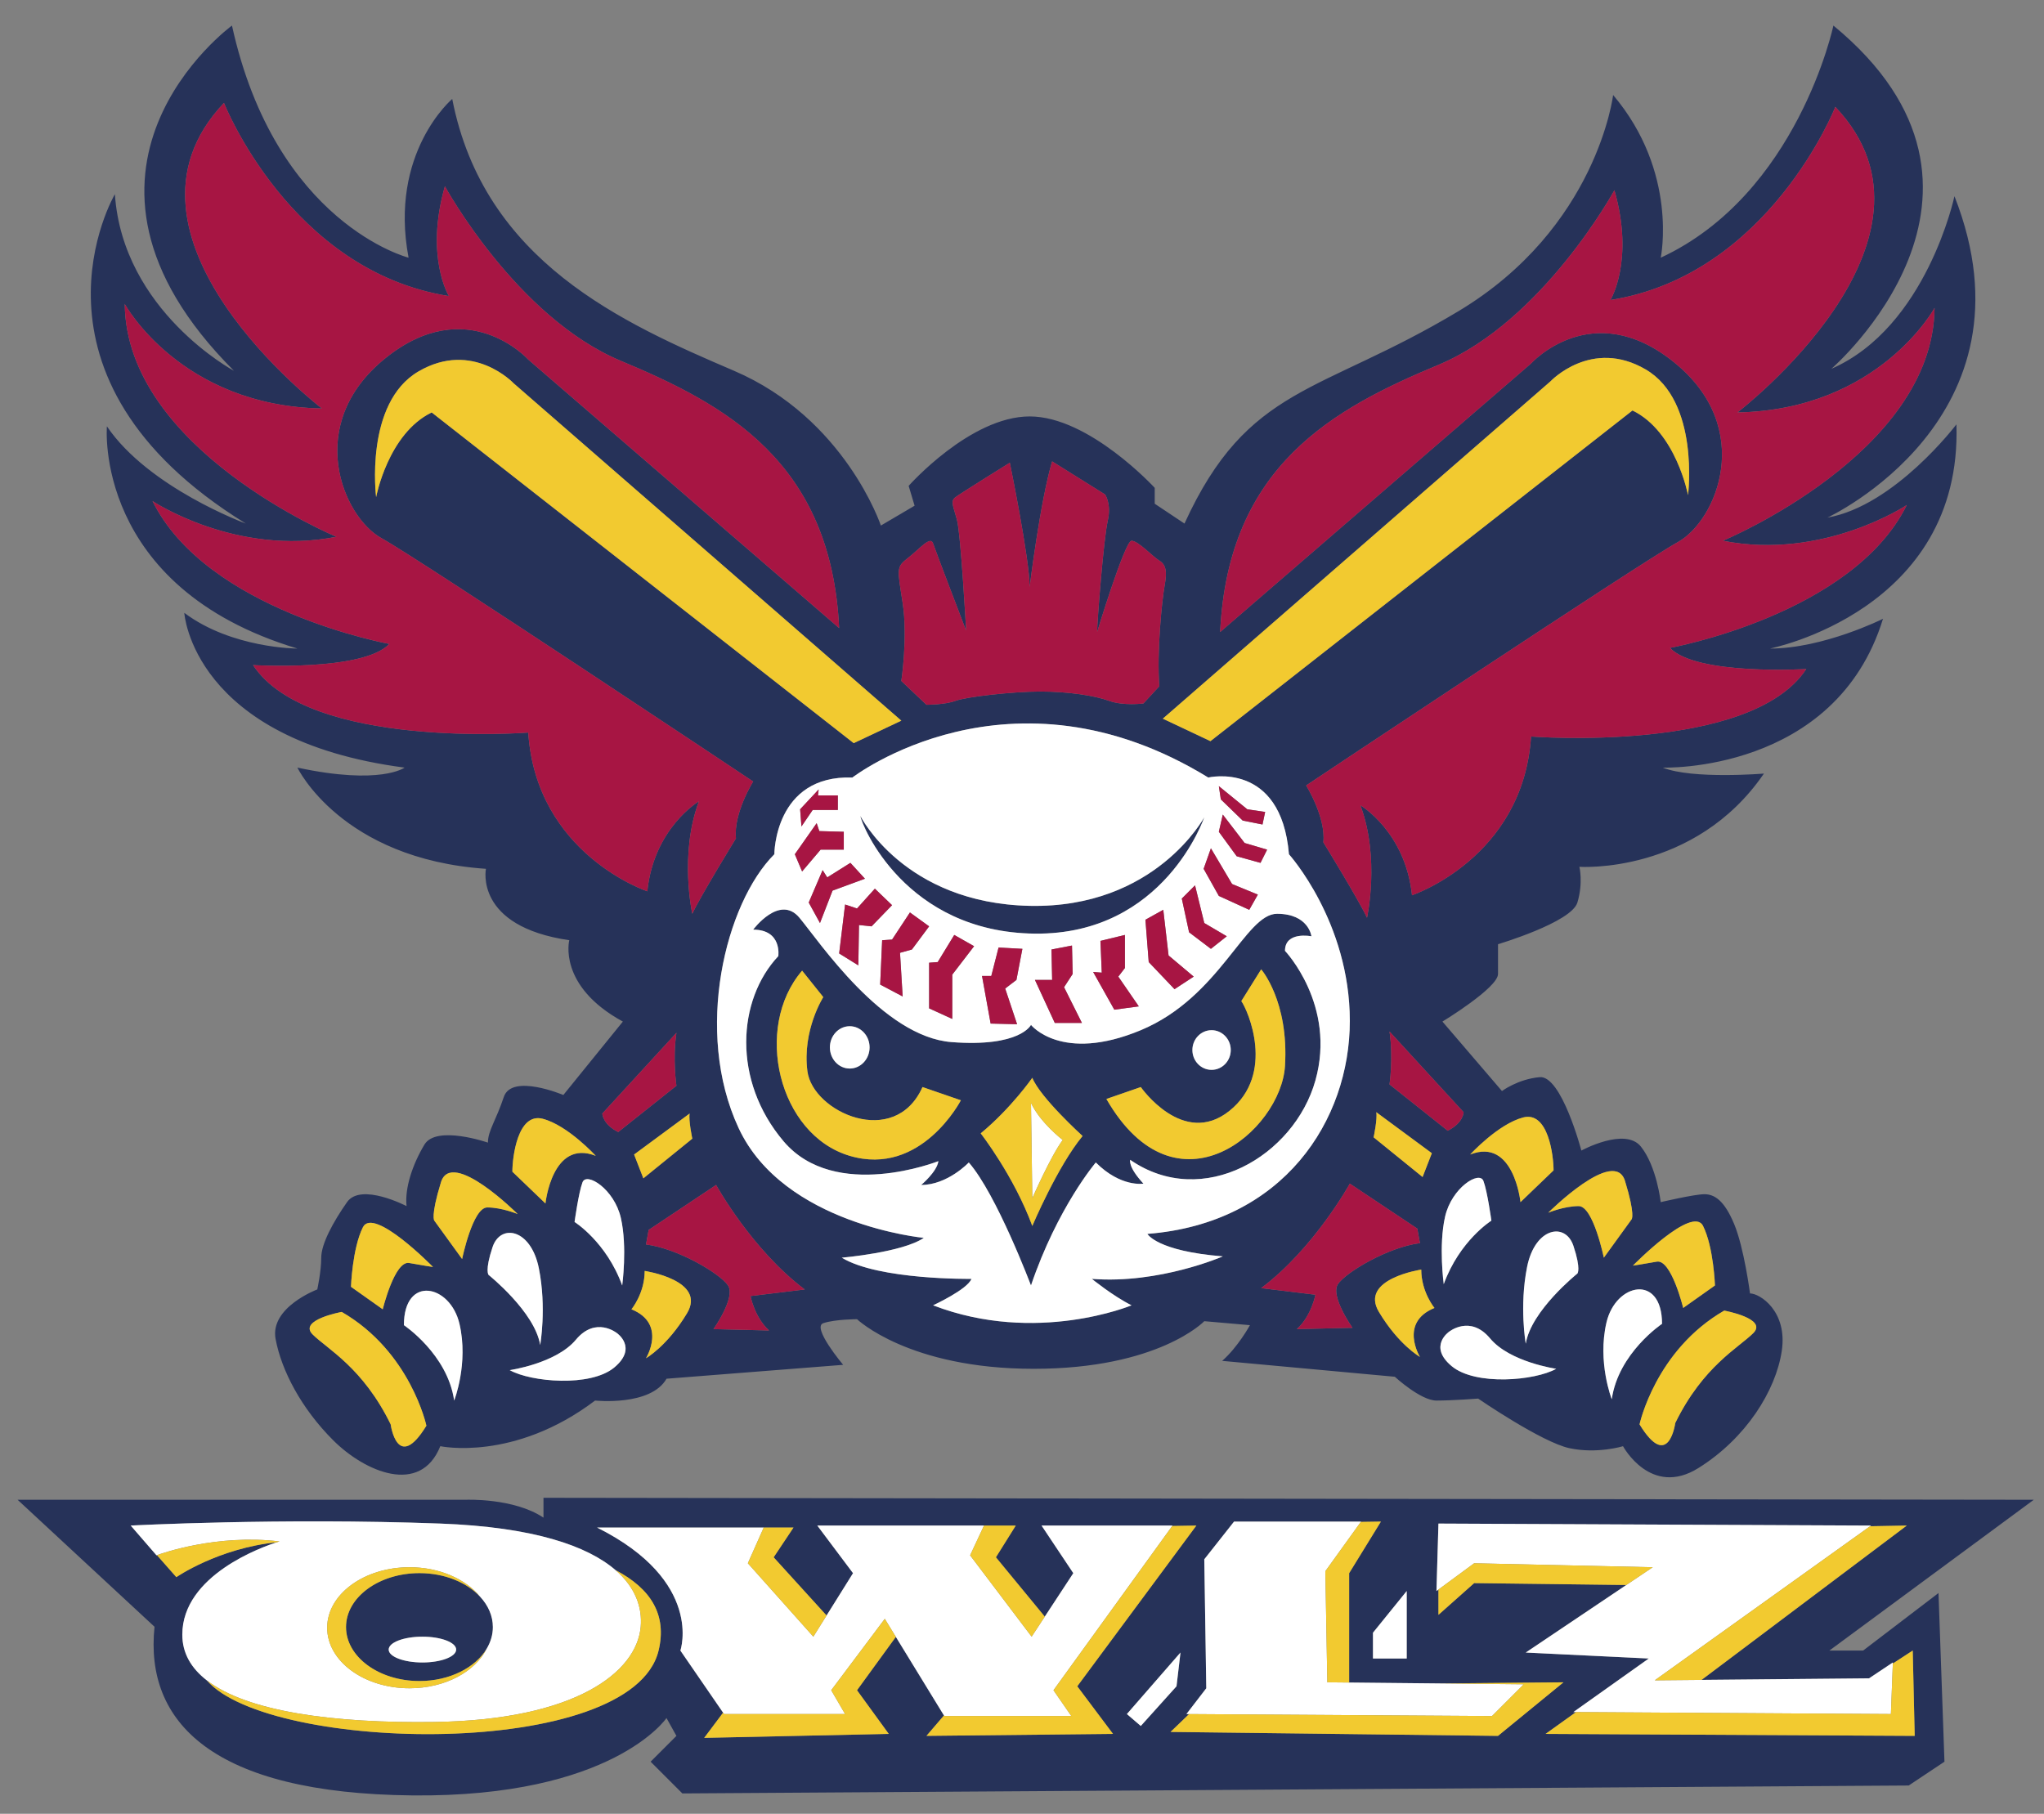
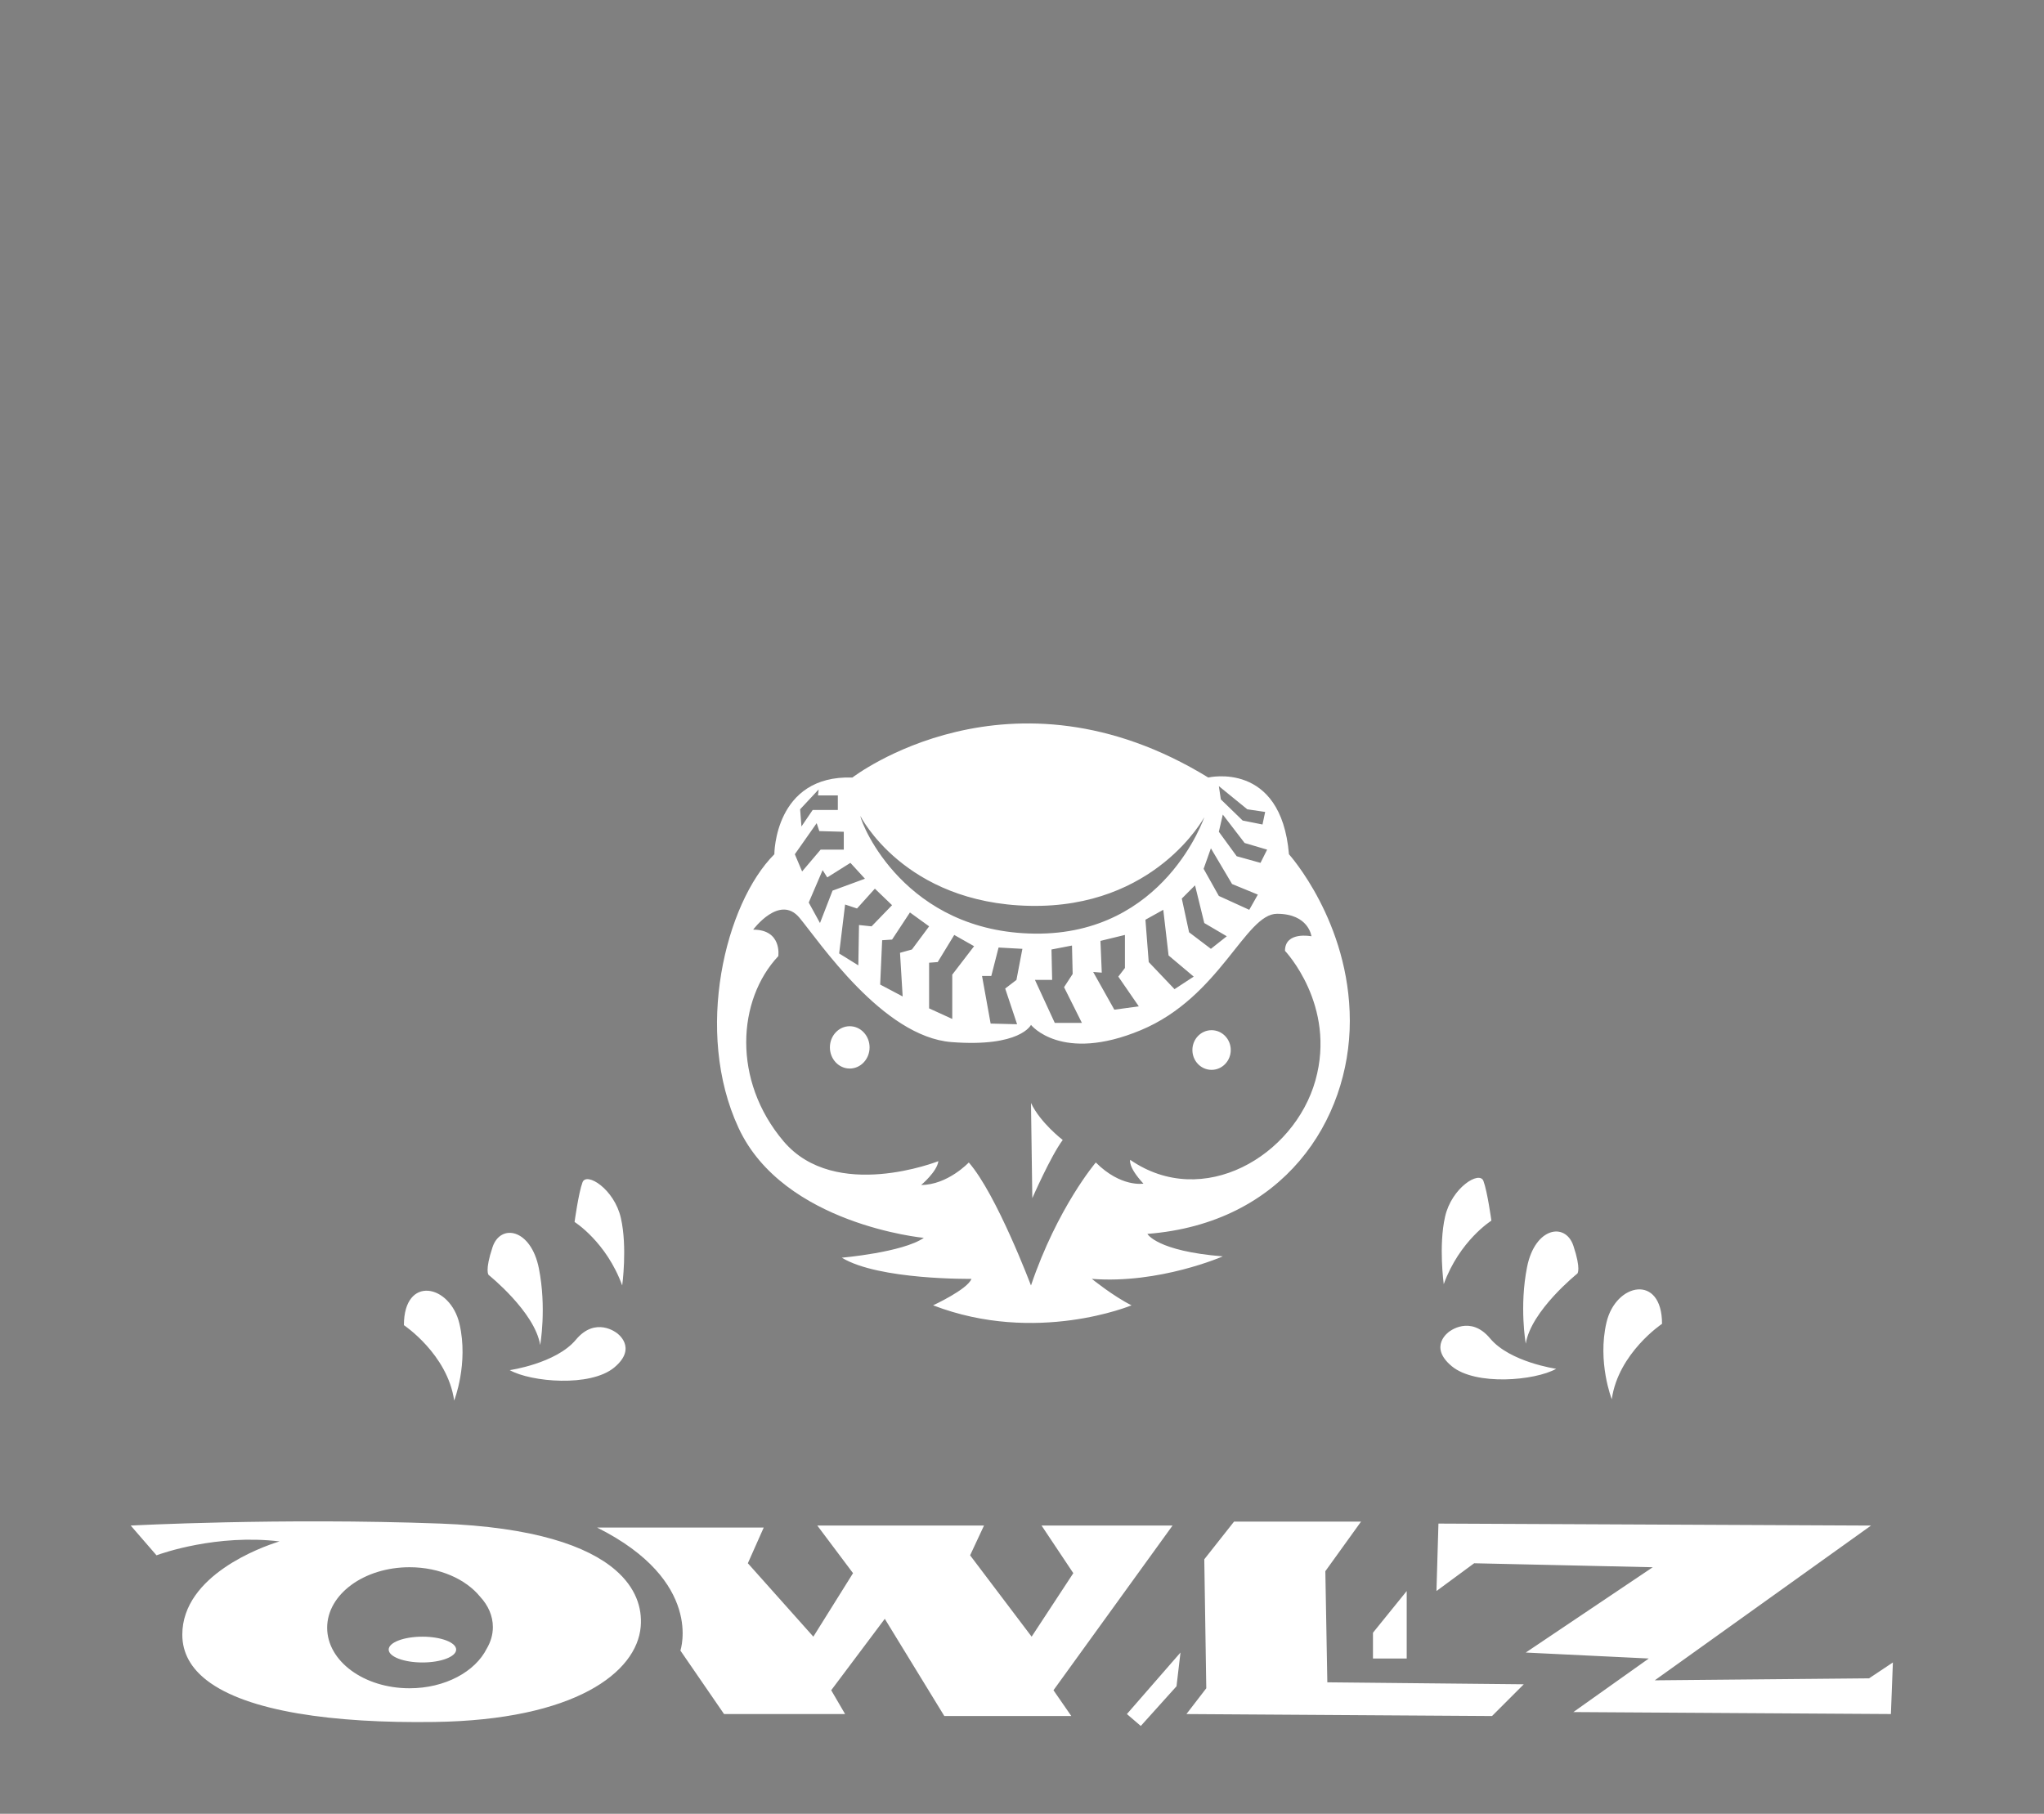
<svg xmlns="http://www.w3.org/2000/svg" version="1.1" id="Layer_2" x="0px" y="0px" width="200px" height="177.5px" viewBox="0 0 200 177.5" style="enable-background:new 0 0 200 177.5;" xml:space="preserve">
  <rect x="0" y="0" width="200" height="177.5" fill="#808080" stroke="none" />
-   <path id="color4" style="fill:#263259;" d="M24.052,51.236c0,0-9.514-3.495-13.592-9.514c0,0-1.359,15.728,18.641,21.747  c0,0-6.407,0-11.068-3.495c0,0,0.777,12.427,21.553,15.145c0,0-2.33,1.748-10.485,0c0,0,4.272,8.932,18.447,9.904  c0,0-1.166,5.63,8.155,6.988c0,0-1.165,4.467,5.243,7.961l-5.825,7.186c0,0-5.048-2.137-5.825,0.194  c-0.776,2.33-1.553,3.301-1.553,4.466c0,0-5.048-1.748-6.213,0.194c-1.165,1.941-1.942,4.271-1.748,6.02c0,0-4.466-2.331-5.825-0.39  c-1.359,1.942-2.524,4.079-2.524,5.438c0,1.358-0.388,3.106-0.388,3.106s-4.66,1.747-4.078,4.854  c0.583,3.107,2.524,6.796,5.631,9.902c3.106,3.107,8.543,5.438,10.485,0.583c0,0,7.184,1.553,15.146-4.466  c0,0,5.437,0.583,6.99-2.136l17.282-1.359c0,0-3.107-3.689-1.942-4.077c1.165-0.389,3.301-0.389,3.301-0.389  s5.049,4.855,17.281,4.855c12.233,0,16.698-4.661,16.698-4.661l4.466,0.39c0,0-1.165,2.136-2.718,3.494l16.893,1.554  c0,0,2.524,2.33,4.077,2.33c1.553,0,4.077-0.193,4.077-0.193s6.214,4.27,8.933,4.854c2.718,0.582,5.242-0.194,5.242-0.194  s2.719,5.049,7.379,2.136c4.659-2.912,7.572-7.572,8.154-11.456c0.583-3.883-2.136-5.631-3.106-5.631c0,0-0.582-4.467-1.554-6.796  c-0.971-2.33-1.941-2.913-2.912-2.913c-0.971,0-4.272,0.776-4.272,0.776s-0.388-3.494-1.94-5.437  c-1.554-1.941-5.825,0.389-5.825,0.389s-1.942-7.378-4.079-7.184c-2.135,0.193-3.689,1.359-3.689,1.359l-5.825-6.798  c0,0,5.438-3.299,5.438-4.659c0-1.359,0-2.912,0-2.912s7.184-2.136,7.767-4.078c0.582-1.941,0.194-3.495,0.194-3.495  s11.262,0.777,18.058-9.126c0,0-6.99,0.582-9.902-0.583c0,0,16.892,0.583,21.552-14.563c0,0-5.824,2.913-11.066,2.913  c0,0,18.834-3.689,18.252-21.941c0,0-6.021,7.961-12.622,9.126c0,0,20.971-9.708,12.428-31.456c0,0-2.719,12.815-12.039,16.893  c0,0,19.999-17.281,0.194-33.591c0,0-3.495,16.504-16.894,22.718c0,0,1.748-8.349-4.66-15.922c0,0-1.553,13.009-15.145,21.164  c-13.593,8.155-20.582,7.185-26.796,20.776l-2.912-1.941v-1.553c0,0-6.408-6.99-12.233-6.99c-5.825,0-11.844,6.795-11.844,6.795  l0.582,1.942l-3.301,1.942c0,0-3.495-10.485-14.368-15.146c-10.874-4.66-24.466-10.679-27.573-26.601c0,0-6.213,5.243-4.271,15.534  c0,0-13.009-3.301-17.281-22.718c0,0-19.418,14.174,0.194,33.786c0,0-10.874-5.825-11.65-17.281  C11.236,19.004,0.751,36.868,24.052,51.236z M66.187,101.074c-0.388,2.588,0,5.178,0,5.178l-5.696,4.53  c-1.553-0.777-1.553-1.813-1.553-1.813L66.187,101.074z M67.741,111.43l-4.79,3.884l-0.906-2.331l5.437-4.013  C67.353,109.618,67.741,111.43,67.741,111.43z M60.88,125.798c-1.554-4.272-4.661-6.214-4.661-6.214s0.389-2.848,0.777-3.883  c0.388-1.036,3.107,0.647,3.754,3.495C61.398,122.043,60.88,125.798,60.88,125.798z M53.113,109.487  c2.459,0.648,5.178,3.625,5.178,3.625c-4.271-1.683-4.919,4.66-4.919,4.66l-3.236-3.107  C50.136,113.241,50.654,108.84,53.113,109.487z M35.508,120.102c1.035-2.07,6.861,3.885,6.861,3.885s-0.906-0.13-2.33-0.389  c-1.424-0.259-2.589,4.531-2.589,4.531l-3.107-2.201C34.343,125.928,34.473,122.174,35.508,120.102z M38.227,139.391  c-2.718-5.566-6.213-7.379-7.638-8.803c-1.423-1.424,2.848-2.201,2.848-2.201c6.731,3.884,8.285,11.133,8.285,11.133  C38.874,144.18,38.227,139.391,38.227,139.391z M44.44,137.061c-0.647-4.531-4.918-7.379-4.918-7.379c0-4.919,4.53-4.014,5.437-0.13  C45.864,133.435,44.44,137.061,44.44,137.061z M45.217,123.209l-2.718-3.754c0,0-0.388-0.389,0.647-3.754  c1.036-3.365,7.508,3.106,7.508,3.106s-1.554-0.646-2.977-0.646C46.252,118.161,45.217,123.209,45.217,123.209z M47.806,124.763  c0,0-0.388-0.389,0.389-2.72c0.776-2.329,3.754-1.812,4.531,2.072c0.776,3.884,0.129,7.508,0.129,7.508  C52.337,128.387,47.806,124.763,47.806,124.763z M60.104,133.824c-2.33,1.941-8.155,1.424-10.227,0.259c0,0,4.531-0.648,6.473-2.977  c1.941-2.33,4.013-0.648,4.013-0.648S62.434,131.882,60.104,133.824z M67.223,128.517c-1.942,3.235-4.013,4.4-4.013,4.4  s2.071-3.365-1.424-4.788c0,0,1.295-1.555,1.295-3.755C63.081,124.374,69.165,125.28,67.223,128.517z M75.248,130.2l-5.437-0.131  c0,0,2.201-3.105,1.424-4.271c-0.777-1.164-4.919-3.624-8.026-4.013l0.259-1.423l6.601-4.401c0,0,3.496,6.342,8.673,10.227  l-5.307,0.646C73.436,126.834,73.825,128.906,75.248,130.2z M119.648,122.95c0,0-6.213,2.719-12.815,2.201  c0,0,2.072,1.683,3.884,2.589c0,0-9.32,3.884-19.417,0c0,0,3.366-1.553,3.754-2.589c0,0-9.061,0.129-12.686-2.071  c0,0,5.955-0.518,8.025-1.941c0,0-13.722-1.295-18.123-10.744c-4.401-9.45-1.294-22.006,3.495-26.796c0,0,0-7.767,7.637-7.508  c0,0,15.404-11.909,34.821,0c0,0,7.12-1.682,7.896,7.508c0,0,5.955,6.602,5.955,16.311s-6.473,19.805-19.807,20.841  C112.27,120.75,113.177,122.433,119.648,122.95z M126.898,130.069c1.424-1.294,1.813-3.365,1.813-3.365l-5.308-0.647  c5.178-3.884,8.674-10.227,8.674-10.227l6.602,4.401l0.259,1.424c-3.107,0.388-7.25,2.849-8.026,4.013  c-0.776,1.165,1.425,4.271,1.425,4.271L126.898,130.069z M134.665,108.839l5.438,4.014l-0.906,2.33l-4.79-3.884  C134.406,111.299,134.795,109.487,134.665,108.839z M138.938,132.787c0,0-2.072-1.164-4.014-4.4  c-1.942-3.237,4.142-4.143,4.142-4.143c0,2.199,1.295,3.754,1.295,3.754C136.865,129.422,138.938,132.787,138.938,132.787z   M142.044,133.693c-2.33-1.942-0.259-3.365-0.259-3.365s2.07-1.684,4.013,0.646c1.941,2.331,6.472,2.978,6.472,2.978  C150.198,135.117,144.373,135.635,142.044,133.693z M141.396,119.065c0.647-2.847,3.366-4.53,3.753-3.495  c0.39,1.036,0.778,3.884,0.778,3.884s-3.107,1.941-4.661,6.213C141.267,125.667,140.749,121.914,141.396,119.065z M154.341,124.632  c0,0-4.53,3.625-5.049,6.86c0,0-0.647-3.624,0.13-7.508c0.776-3.883,3.754-4.401,4.53-2.07  C154.73,124.244,154.341,124.632,154.341,124.632z M157.707,136.93c0,0-1.425-3.624-0.518-7.508c0.905-3.883,5.437-4.79,5.437,0.129  C162.626,129.551,158.354,132.399,157.707,136.93z M168.71,128.257c0,0,4.271,0.776,2.847,2.2c-1.423,1.425-4.918,3.236-7.637,8.803  c0,0-0.646,4.79-3.494,0.13C160.426,139.39,161.979,132.141,168.71,128.257z M166.639,119.973c1.036,2.07,1.165,5.825,1.165,5.825  l-3.107,2.2c0,0-1.164-4.79-2.588-4.531c-1.424,0.259-2.331,0.389-2.331,0.389S165.602,117.9,166.639,119.973z M159.001,115.57  c1.035,3.366,0.647,3.754,0.647,3.754l-2.718,3.755c0,0-1.036-5.049-2.46-5.049s-2.978,0.647-2.978,0.647  S157.966,112.205,159.001,115.57z M149.034,109.357c2.459-0.646,2.978,3.754,2.978,5.178l-3.236,3.107c0,0-0.648-6.344-4.92-4.661  C143.855,112.981,146.574,110.005,149.034,109.357z M143.208,108.839c0,0,0,1.037-1.553,1.813l-5.695-4.531c0,0,0.388-2.589,0-5.178  L143.208,108.839z M140.749,35.703c10.226-4.272,17.217-17.087,17.217-17.087c1.974,6.893-0.39,10.744-0.39,10.744  C173.11,26.9,179.582,10.46,179.582,10.46c12.428,13.075-9.578,29.902-9.578,29.902c13.851-0.259,19.287-10.226,19.287-10.226  c-0.129,14.239-20.711,22.782-20.711,22.782c9.838,1.942,17.993-3.495,17.993-3.495c-5.308,10.744-23.171,13.98-23.171,13.98  c2.589,2.719,13.333,2.071,13.333,2.071c-5.437,8.285-26.926,6.602-26.926,6.602c-0.776,11.909-11.649,15.534-11.649,15.534  c-0.648-6.214-5.049-8.803-5.049-8.803c1.941,5.178,0.648,11.003,0.648,11.003c-0.777-1.683-4.273-7.379-4.273-7.379  c0.259-2.459-1.683-5.565-1.683-5.565s32.621-21.748,36.375-23.819c3.754-2.071,7.638-11.132-0.388-17.604  c-8.026-6.472-13.981,0.129-13.981,0.129l-30.42,26.278C120.166,45.541,130.521,39.975,140.749,35.703z M151.708,37.321  c0,0,4.013-4.271,9.32-1.165c5.308,3.106,4.142,12.297,4.142,12.297s-1.165-6.213-5.436-8.284l-41.295,32.361l-4.66-2.201  L151.708,37.321z M88.84,54.603c1.165-0.906,2.201-2.201,2.459-1.424c0.259,0.777,3.236,8.543,3.236,8.543  s-0.518-9.449-0.906-10.874c-0.388-1.423-0.647-1.812-0.129-2.2c0.518-0.388,5.307-3.366,5.307-3.366s1.941,9.45,1.941,12.168  c0,0,1.036-8.414,2.2-12.298l5.18,3.237c0,0,0.646,0.906,0.259,2.588c-0.39,1.683-1.037,9.838-1.037,10.874  c0,0,2.72-8.932,3.366-8.932c0.648,0,2.071,1.554,2.719,1.942c0.646,0.389,0.777,1.036,0.518,2.46  c-0.259,1.423-0.776,6.472-0.518,9.837l-1.554,1.683c0,0-1.941,0.259-3.366-0.259c-1.424-0.518-4.012-0.907-6.73-0.907  c-2.718,0-7.249,0.518-8.285,0.907c-1.036,0.388-2.848,0.388-2.848,0.388l-2.459-2.33c0,0,0.647-4.272,0.129-7.638  C87.805,55.638,87.676,55.509,88.84,54.603z M88.193,70.525l-4.66,2.2L42.239,40.363c-4.272,2.071-5.437,8.285-5.437,8.285  s-1.165-9.191,4.142-12.297c5.308-3.107,9.321,1.165,9.321,1.165L88.193,70.525z M31.495,39.975c0,0-22.006-16.828-9.58-29.902  c0,0,6.473,16.44,22.006,18.899c0,0-2.362-3.851-0.389-10.744c0,0,6.991,12.815,17.217,17.087  c10.226,4.272,20.582,9.838,21.358,26.148l-30.42-26.278c0,0-5.954-6.602-13.98-0.129c-8.026,6.473-4.142,15.534-0.388,17.605  c3.753,2.071,36.375,23.819,36.375,23.819s-1.941,3.106-1.683,5.565c0,0-3.496,5.696-4.272,7.379c0,0-1.294-5.825,0.647-11.003  c0,0-4.401,2.589-5.048,8.803c0,0-10.874-3.625-11.65-15.534c0,0-21.488,1.683-26.925-6.602c0,0,10.744,0.647,13.333-2.071  c0,0-17.863-3.236-23.171-13.981c0,0,8.155,5.437,17.993,3.495c0,0-20.582-8.543-20.711-22.783  C12.207,29.749,17.644,39.716,31.495,39.975z M84.18,79.844c0,0,4.272,8.545,16.569,8.804c12.298,0.259,17.087-8.674,17.087-8.674  s-3.883,11.521-16.569,11.393C88.581,91.235,84.31,80.751,84.18,79.844z M125.733,93.049c0-1.941,2.588-1.424,2.588-1.424  s-0.259-2.201-3.366-2.201c-3.105,0-5.565,8.154-13.332,11.391c-7.767,3.237-10.744-0.518-10.744-0.518s-1.036,2.201-7.767,1.684  c-6.731-0.519-12.945-9.838-14.887-12.169c-1.942-2.329-4.53,1.165-4.53,1.165c2.848,0,2.459,2.59,2.459,2.59  c-4.013,4.271-4.53,12.168,0.518,18.122c5.048,5.954,15.145,1.941,15.145,1.941c-0.129,1.035-1.683,2.331-1.683,2.331  c2.589,0,4.66-2.201,4.66-2.201c2.718,3.106,6.084,12.038,6.084,12.038c2.59-7.637,6.343-12.038,6.343-12.038  c2.46,2.46,4.66,2.071,4.66,2.071c-1.553-1.683-1.294-2.329-1.294-2.329c7.119,4.918,16.051-0.39,18.122-7.768  C130.781,98.355,125.733,93.049,125.733,93.049z M83.145,100.427c1.073,0,1.942,0.928,1.942,2.07c0,1.145-0.869,2.072-1.942,2.072  c-1.072,0-1.941-0.928-1.941-2.072C81.203,101.354,82.073,100.427,83.145,100.427z M83.145,113.112  c-6.99-2.071-9.449-12.557-4.66-18.122l2.071,2.588c0,0-2.071,3.236-1.554,7.25c0.518,4.013,8.543,7.637,11.262,1.553l3.754,1.295  C94.019,107.676,90.135,115.183,83.145,113.112z M101.009,119.973c-1.813-4.918-5.049-9.061-5.049-9.061  c2.978-2.46,5.049-5.437,5.049-5.437c0.776,1.94,4.919,5.695,4.919,5.695C103.469,114.147,101.009,119.973,101.009,119.973z   M118.549,100.814c1.036,0,1.877,0.87,1.877,1.941c0,1.073-0.841,1.941-1.877,1.941c-1.037,0-1.876-0.868-1.876-1.941  C116.673,101.685,117.512,100.814,118.549,100.814z M125.733,104.311c-0.389,6.343-10.615,15.145-17.476,3.235l3.366-1.165  c0,0,4.142,5.955,8.672,2.33c4.531-3.624,1.813-9.838,1.165-10.743l1.941-3.107C123.402,94.86,126.121,97.968,125.733,104.311z   M182.302,161.526h-3.301L199,146.769l-145.822-0.193v1.942c-2.913-1.942-7.573-1.749-7.573-1.749H1.722l13.398,12.428  c-0.971,9.319,5.631,16.311,25.242,16.504c19.611,0.194,24.853-7.572,24.853-7.572l0.971,1.747l-2.524,2.525l3.106,3.106  l119.997-0.776l3.496-2.33l-0.583-16.505L182.302,161.526z M64.439,161.526c-2.603,10.78-38.103,9.99-44.198,2.92  c-1.544-1.191-2.403-2.671-2.403-4.474c0-5.834,7.866-8.602,9.277-9.052c-5.78,0.593-9.859,3.421-9.859,3.421l-1.898-2.151  c-0.02,0.007-0.043,0.016-0.043,0.016l-2.524-2.912c0,0,14.563-0.776,30.291-0.195c9.142,0.339,14.409,2.188,17.144,4.553  C63.699,155.47,65.28,158.041,64.439,161.526z M90.652,169.875l1.713-1.998l-4.709-7.691l-3.8,5.224l3.106,4.272l-18.058,0.388  l1.849-2.465l-4.179-6.078c0,0,2.33-6.797-8.155-12.039h7.378h8.932h2.913l-1.942,2.912l5.178,5.696l2.589-4.143l-3.495-4.659h5.242  h11.068h3.107l-1.942,3.105l4.782,5.808l2.791-4.254l-3.107-4.659h12.816l-0.028,0.039l2.357-0.039l-11.65,15.728l3.496,4.66  L90.652,169.875z M110.264,167.739l5.243-6.019l-0.389,3.301l-3.495,3.884L110.264,167.739z M114.535,169.488l1.816-1.747  l-0.262-0.002l1.942-2.523l-0.195-12.621l2.913-3.69h12.427l-0.022,0.03l1.965-0.03l-3.107,5.049v10.701l8.915,0.09l12.056-0.111  l-6.407,5.242L114.535,169.488z M137.643,155.7v6.604h-3.301v-2.525L137.643,155.7z M151.233,169.682l2.98-2.135l-0.261-0.002  l7.379-5.241l-12.039-0.583l9.841-6.612l-14.889-0.185l-3.495,3.107v-2.475l-0.194,0.144l0.194-6.602l42.329,0.195l-0.093,0.066  l3.588-0.066l-20.079,15.103l16.391-0.152l2.329-1.554l-0.004,0.104l1.945-1.268l0.194,8.349L151.233,169.682z M48.129,159.293  c0-1.11-0.423-2.146-1.147-3.034c0.784,0.846,1.244,1.868,1.244,2.969c0,0.749-0.215,1.461-0.599,2.107  C47.946,160.697,48.129,160.012,48.129,159.293z M33.857,159.228c0,2.916,3.217,5.28,7.185,5.28c2.948,0,5.478-1.307,6.585-3.173  c0.319-0.638,0.502-1.323,0.502-2.042c0-1.11-0.423-2.146-1.147-3.034c-1.292-1.395-3.47-2.312-5.94-2.312  C37.074,153.947,33.857,156.311,33.857,159.228z M44.634,161.429c0,0.696-1.478,1.262-3.301,1.262c-1.823,0-3.301-0.565-3.301-1.262  c0-0.696,1.478-1.262,3.301-1.262C43.156,160.167,44.634,160.732,44.634,161.429z" />
  <path id="color3" style="fill:#FFFFFF;" d="M90.394,121.139c-2.071,1.424-8.025,1.941-8.025,1.941  c3.624,2.2,12.686,2.071,12.686,2.071c-0.388,1.036-3.754,2.589-3.754,2.589c10.097,3.884,19.417,0,19.417,0  c-1.812-0.906-3.884-2.589-3.884-2.589c6.603,0.518,12.815-2.201,12.815-2.201c-6.472-0.518-7.379-2.2-7.379-2.2  c13.334-1.036,19.807-11.132,19.807-20.841s-5.955-16.311-5.955-16.311c-0.776-9.19-7.896-7.508-7.896-7.508  c-19.417-11.909-34.821,0-34.821,0c-7.637-0.259-7.637,7.508-7.637,7.508c-4.789,4.79-7.896,17.346-3.495,26.796  C76.672,119.844,90.394,121.139,90.394,121.139z M122.043,79.198l1.749,0.259l-0.26,1.229l-1.941-0.388l-2.136-2.072l-0.194-1.294  L122.043,79.198z M119.648,79.716l2.136,2.782l2.201,0.648l-0.648,1.294l-2.329-0.648l-1.747-2.394L119.648,79.716z M118.483,83.016  l2.071,3.495l2.523,1.036l-0.841,1.488l-2.977-1.358l-1.488-2.653L118.483,83.016z M116.349,91.235l-0.713-3.3l1.295-1.295  l0.905,3.689l2.201,1.295l-1.554,1.229L116.349,91.235z M116.801,95.572l-1.877,1.229l-2.524-2.653l-0.323-4.142l1.747-0.972  l0.518,4.467L116.801,95.572z M100.749,88.647c12.298,0.259,17.087-8.674,17.087-8.674s-3.883,11.521-16.569,11.393  C88.581,91.235,84.31,80.751,84.18,79.844C84.18,79.844,88.452,88.389,100.749,88.647z M107.675,92.077l2.396-0.583v3.236  l-0.647,0.842l2.006,2.913l-2.396,0.324l-2.07-3.69l0.842,0.065L107.675,92.077z M102.885,92.919l2.007-0.388l0.065,2.782  l-0.842,1.295l1.747,3.495h-2.654l-1.941-4.207h1.683L102.885,92.919z M99.52,100.233l-2.589-0.065l-0.842-4.66h0.907l0.712-2.782  l2.33,0.128l-0.582,3.043l-1.101,0.841L99.52,100.233z M88.323,97.514l-2.201-1.164l0.194-4.338l0.971-0.064l1.748-2.654  l1.877,1.359l-1.683,2.266l-1.165,0.324L88.323,97.514z M85.281,90.653l-1.23-0.129l-0.065,3.948l-1.877-1.165l0.582-4.79  l1.165,0.389l1.748-1.941l1.682,1.617L85.281,90.653z M90.912,94.213l0.841-0.064l1.618-2.654l1.941,1.101l-2.136,2.784v4.336  l-2.265-1.036V94.213z M84.633,85.993l-3.171,1.165l-1.229,3.172l-1.101-2.007l1.359-3.172l0.453,0.713l2.266-1.424L84.633,85.993z   M80.103,77.256l-0.064,0.583h1.941v1.424h-2.46l-1.1,1.617l-0.13-1.682L80.103,77.256z M79.909,80.557l0.259,0.776l2.394,0.065  v1.748h-2.265l-1.813,2.136l-0.712-1.684L79.909,80.557z M73.695,90.977c0,0,2.588-3.494,4.53-1.165  c1.942,2.331,8.155,11.65,14.887,12.169c6.731,0.518,7.767-1.684,7.767-1.684s2.978,3.755,10.744,0.518  c7.767-3.236,10.227-11.391,13.332-11.391c3.107,0,3.366,2.201,3.366,2.201s-2.588-0.518-2.588,1.424c0,0,5.048,5.307,2.977,12.686  c-2.071,7.378-11.003,12.686-18.122,7.768c0,0-0.259,0.646,1.294,2.329c0,0-2.2,0.389-4.66-2.071c0,0-3.753,4.401-6.343,12.038  c0,0-3.366-8.932-6.084-12.038c0,0-2.071,2.201-4.66,2.201c0,0,1.553-1.296,1.683-2.331c0,0-10.097,4.013-15.145-1.941  c-5.048-5.954-4.531-13.852-0.518-18.122C76.154,93.566,76.543,90.977,73.695,90.977z M101.009,117.255l-0.13-9.32  c0.906,1.942,3.107,3.624,3.107,3.624C102.821,113.112,101.009,117.255,101.009,117.255z M81.203,102.497  c0-1.143,0.87-2.07,1.941-2.07c1.073,0,1.942,0.928,1.942,2.07c0,1.145-0.869,2.072-1.942,2.072  C82.073,104.569,81.203,103.642,81.203,102.497z M116.673,102.756c0-1.071,0.839-1.941,1.876-1.941c1.036,0,1.877,0.87,1.877,1.941  c0,1.073-0.841,1.941-1.877,1.941C117.512,104.697,116.673,103.829,116.673,102.756z M56.22,119.584c0,0,0.389-2.848,0.777-3.883  c0.388-1.036,3.107,0.647,3.754,3.495c0.647,2.847,0.13,6.602,0.13,6.602C59.327,121.525,56.22,119.584,56.22,119.584z   M47.806,124.763c0,0-0.388-0.389,0.389-2.72c0.776-2.329,3.754-1.812,4.531,2.072c0.776,3.884,0.129,7.508,0.129,7.508  C52.337,128.387,47.806,124.763,47.806,124.763z M39.521,129.682c0-4.919,4.53-4.014,5.437-0.13  c0.906,3.883-0.518,7.509-0.518,7.509C43.793,132.529,39.521,129.682,39.521,129.682z M49.877,134.083c0,0,4.531-0.648,6.473-2.977  c1.941-2.33,4.013-0.648,4.013-0.648s2.071,1.424-0.259,3.366C57.773,135.766,51.948,135.248,49.877,134.083z M141.267,125.667  c0,0-0.518-3.753,0.13-6.602c0.647-2.847,3.366-4.53,3.753-3.495c0.39,1.036,0.778,3.884,0.778,3.884  S142.82,121.396,141.267,125.667z M149.292,131.492c0,0-0.647-3.624,0.13-7.508c0.776-3.883,3.754-4.401,4.53-2.07  c0.777,2.33,0.389,2.718,0.389,2.718S149.811,128.257,149.292,131.492z M157.707,136.93c0,0-1.425-3.624-0.518-7.508  c0.905-3.883,5.437-4.79,5.437,0.129C162.626,129.551,158.354,132.399,157.707,136.93z M141.785,130.328c0,0,2.07-1.684,4.013,0.646  c1.941,2.331,6.472,2.978,6.472,2.978c-2.071,1.165-7.896,1.683-10.226-0.259C139.714,131.751,141.785,130.328,141.785,130.328z   M60.225,153.651c-2.735-2.365-8.002-4.214-17.144-4.553c-15.728-0.581-30.291,0.195-30.291,0.195l2.524,2.912  c0,0,0.024-0.009,0.043-0.016c0.447-0.164,5.857-2.087,11.995-1.344c0,0-0.099,0.03-0.237,0.074  c-1.411,0.45-9.277,3.218-9.277,9.052c0,1.803,0.86,3.282,2.403,4.474c3.943,3.045,12.348,4.209,22.256,4.069  c13.786-0.193,19.806-4.854,20.193-9.319C62.854,157.326,62.194,155.355,60.225,153.651z M47.627,161.335  c-1.133,2.264-4.083,3.881-7.556,3.881c-4.451,0-8.059-2.651-8.059-5.923c0-3.271,3.607-5.922,8.059-5.922  c2.939,0,5.503,1.16,6.911,2.888c0.784,0.846,1.244,1.868,1.244,2.969C48.226,159.977,48.01,160.689,47.627,161.335z   M44.634,161.429c0,0.696-1.478,1.262-3.301,1.262c-1.823,0-3.301-0.565-3.301-1.262c0-0.696,1.478-1.262,3.301-1.262  C43.156,160.167,44.634,160.732,44.634,161.429z M103.08,165.409l1.746,2.524H92.4l-0.035-0.057l-4.709-7.691l-1.081-1.766  l-5.243,6.989l1.359,2.33H70.847l-0.093-0.135l-4.179-6.078c0,0,2.33-6.797-8.155-12.039h7.378h8.932l-1.554,3.495l6.408,7.185  l1.294-2.071l2.589-4.143l-3.495-4.659h5.242h11.068l-1.359,2.912l6.02,7.961l1.287-1.96l2.791-4.254l-3.107-4.659h12.816  l-0.028,0.039L103.08,165.409z M110.264,167.739l5.243-6.019l-0.389,3.301l-3.495,3.884L110.264,167.739z M140.926,164.744  l8.172,0.082l-3.107,3.107l-29.64-0.192l-0.262-0.002l1.942-2.523l-0.195-12.621l2.913-3.69h12.427l-0.022,0.03l-3.473,4.825  l0.195,10.873l2.135,0.021L140.926,164.744z M137.643,162.304h-3.301v-2.525l3.301-4.078V162.304z M185.214,162.69l-0.004,0.104  l-0.19,4.944l-30.808-0.192l-0.261-0.002l7.379-5.241l-12.039-0.583l9.841-6.612l2.586-1.737l-17.475-0.389l-3.495,2.574  l-0.194,0.144l0.194-6.602l42.329,0.195l-0.093,0.066l-21.071,15.079l4.58-0.043l16.391-0.152L185.214,162.69z" />
-   <path id="color2" style="fill:#A71543;" d="M88.323,59.003c-0.518-3.366-0.647-3.495,0.518-4.401  c1.165-0.906,2.201-2.201,2.459-1.424c0.259,0.777,3.236,8.543,3.236,8.543s-0.518-9.449-0.906-10.874  c-0.388-1.423-0.647-1.812-0.129-2.2c0.518-0.388,5.307-3.366,5.307-3.366s1.941,9.45,1.941,12.168c0,0,1.036-8.414,2.2-12.298  l5.18,3.237c0,0,0.646,0.906,0.259,2.588c-0.39,1.683-1.037,9.838-1.037,10.874c0,0,2.72-8.932,3.366-8.932  c0.648,0,2.071,1.554,2.719,1.942c0.646,0.389,0.777,1.036,0.518,2.46c-0.259,1.423-0.776,6.472-0.518,9.837l-1.554,1.683  c0,0-1.941,0.259-3.366-0.259c-1.424-0.518-4.012-0.907-6.73-0.907c-2.718,0-7.249,0.518-8.285,0.907  c-1.036,0.388-2.848,0.388-2.848,0.388l-2.459-2.33C88.193,66.641,88.84,62.369,88.323,59.003z M163.791,35.444  c8.025,6.472,4.142,15.533,0.388,17.604c-3.754,2.071-36.375,23.819-36.375,23.819s1.941,3.106,1.683,5.565  c0,0,3.495,5.696,4.273,7.379c0,0,1.294-5.825-0.648-11.003c0,0,4.401,2.589,5.049,8.803c0,0,10.873-3.625,11.649-15.534  c0,0,21.489,1.683,26.926-6.602c0,0-10.744,0.647-13.333-2.071c0,0,17.863-3.236,23.171-13.98c0,0-8.155,5.437-17.993,3.495  c0,0,20.582-8.543,20.711-22.782c0,0-5.436,9.967-19.287,10.226c0,0,22.006-16.828,9.578-29.902c0,0-6.472,16.44-22.006,18.899  c0,0,2.363-3.851,0.39-10.744c0,0-6.991,12.815-17.217,17.087c-10.227,4.272-20.583,9.838-21.359,26.149l30.42-26.278  C149.81,35.573,155.765,28.972,163.791,35.444z M32.919,52.531c-9.838,1.942-17.993-3.495-17.993-3.495  c5.308,10.744,23.171,13.981,23.171,13.981c-2.589,2.718-13.333,2.071-13.333,2.071c5.436,8.284,26.925,6.602,26.925,6.602  c0.777,11.909,11.65,15.534,11.65,15.534c0.647-6.214,5.048-8.803,5.048-8.803c-1.941,5.178-0.647,11.003-0.647,11.003  c0.776-1.683,4.272-7.379,4.272-7.379c-0.259-2.459,1.683-5.565,1.683-5.565S41.074,54.732,37.32,52.661  c-3.754-2.071-7.638-11.132,0.388-17.605c8.026-6.472,13.98,0.129,13.98,0.129l30.42,26.278  C81.332,45.152,70.977,39.586,60.75,35.314c-10.227-4.271-17.217-17.087-17.217-17.087c-1.974,6.893,0.389,10.744,0.389,10.744  c-15.534-2.459-22.006-18.899-22.006-18.899c-12.427,13.074,9.58,29.902,9.58,29.902c-13.851-0.259-19.288-10.226-19.288-10.226  C12.337,43.988,32.919,52.531,32.919,52.531z M70.07,115.961l-6.601,4.401l-0.259,1.423c3.106,0.389,7.249,2.849,8.026,4.013  c0.776,1.166-1.424,4.271-1.424,4.271l5.437,0.131c-1.423-1.294-1.812-3.366-1.812-3.366l5.307-0.646  C73.566,122.303,70.07,115.961,70.07,115.961z M60.491,110.782l5.696-4.53c0,0-0.388-2.59,0-5.178l-7.248,7.896  C58.938,108.97,58.938,110.005,60.491,110.782z M130.911,125.668c0.776-1.164,4.919-3.625,8.026-4.013l-0.259-1.424l-6.602-4.401  c0,0-3.496,6.343-8.674,10.227l5.308,0.647c0,0-0.389,2.071-1.813,3.365l5.438-0.13  C132.336,129.939,130.135,126.833,130.911,125.668z M135.96,106.121l5.695,4.531c1.553-0.776,1.553-1.813,1.553-1.813l-7.248-7.896  C136.348,103.532,135.96,106.121,135.96,106.121z M79.52,79.263h2.46v-1.424h-1.941l0.064-0.583l-1.813,1.942l0.13,1.682  L79.52,79.263z M80.297,83.146h2.265v-1.748l-2.394-0.065l-0.259-0.776l-2.136,3.042l0.712,1.684L80.297,83.146z M80.491,85.151  l-1.359,3.172l1.101,2.007l1.229-3.172l3.171-1.165L83.21,84.44l-2.266,1.424L80.491,85.151z M85.604,86.965l-1.748,1.941  l-1.165-0.389l-0.582,4.79l1.877,1.165l0.065-3.948l1.23,0.129l2.006-2.071L85.604,86.965z M90.912,90.653l-1.877-1.359  l-1.748,2.654l-0.971,0.064l-0.194,4.338l2.201,1.164l-0.259-4.271l1.165-0.324L90.912,90.653z M93.177,95.379l2.136-2.784  l-1.941-1.101l-1.618,2.654l-0.841,0.064v4.466l2.265,1.036V95.379z M100.037,92.854l-2.33-0.128l-0.712,2.782h-0.907l0.842,4.66  l2.589,0.065l-1.165-3.496l1.101-0.841L100.037,92.854z M103.208,100.104h2.654l-1.747-3.495l0.842-1.295l-0.065-2.782l-2.007,0.388  l0.064,2.978h-1.683L103.208,100.104z M109.033,98.81l2.396-0.324l-2.006-2.913l0.647-0.842v-3.236l-2.396,0.583l0.13,3.107  l-0.842-0.065L109.033,98.81z M113.823,89.035l-1.747,0.972l0.323,4.142l2.524,2.653l1.877-1.229l-2.46-2.07L113.823,89.035z   M120.037,91.625l-2.201-1.295l-0.905-3.689l-1.295,1.295l0.713,3.3l2.135,1.618L120.037,91.625z M119.261,87.677l2.977,1.358  l0.841-1.488l-2.523-1.036l-2.071-3.495l-0.711,2.008L119.261,87.677z M123.337,84.44l0.648-1.294l-2.201-0.648l-2.136-2.782  l-0.388,1.683l1.747,2.394L123.337,84.44z M121.591,80.298l1.941,0.388l0.26-1.229l-1.749-0.259l-2.782-2.266l0.194,1.294  L121.591,80.298z" />
-   <path id="color1" style="fill:#F2CA30;" d="M36.802,48.648c0,0-1.165-9.191,4.142-12.297c5.308-3.107,9.321,1.165,9.321,1.165  l37.928,33.009l-4.66,2.2L42.239,40.363C37.967,42.434,36.802,48.648,36.802,48.648z M67.482,108.97l-5.437,4.013l0.906,2.331  l4.79-3.884C67.741,111.43,67.353,109.618,67.482,108.97z M79.002,104.828c-0.518-4.014,1.554-7.25,1.554-7.25l-2.071-2.588  c-4.79,5.566-2.33,16.051,4.66,18.122c6.99,2.07,10.874-5.437,10.874-5.437l-3.754-1.295  C87.546,112.465,79.521,108.841,79.002,104.828z M125.733,104.311c0.388-6.343-2.331-9.45-2.331-9.45l-1.941,3.107  c0.647,0.905,3.366,7.119-1.165,10.743c-4.53,3.625-8.672-2.33-8.672-2.33l-3.366,1.165  C115.118,119.455,125.345,110.653,125.733,104.311z M101.009,119.973c-1.813-4.918-5.049-9.061-5.049-9.061  c2.978-2.46,5.049-5.437,5.049-5.437c0.776,1.94,4.919,5.695,4.919,5.695C103.469,114.147,101.009,119.973,101.009,119.973z   M100.879,107.935l0.13,9.32c0,0,1.813-4.143,2.978-5.696C103.986,111.559,101.785,109.877,100.879,107.935z M63.081,124.374  c0,2.2-1.295,3.755-1.295,3.755c3.495,1.423,1.424,4.788,1.424,4.788s2.071-1.165,4.013-4.4  C69.165,125.28,63.081,124.374,63.081,124.374z M58.291,113.112c0,0-2.718-2.977-5.178-3.625c-2.459-0.647-2.978,3.754-2.978,5.178  l3.236,3.107C53.372,117.772,54.02,111.43,58.291,113.112z M50.654,118.808c0,0-6.473-6.472-7.508-3.106  c-1.035,3.365-0.647,3.754-0.647,3.754l2.718,3.754c0,0,1.036-5.048,2.46-5.048C49.1,118.161,50.654,118.808,50.654,118.808z   M40.039,123.598c1.424,0.259,2.33,0.389,2.33,0.389s-5.826-5.955-6.861-3.885c-1.036,2.072-1.165,5.826-1.165,5.826l3.107,2.201  C37.45,128.129,38.615,123.339,40.039,123.598z M38.227,139.391c0,0,0.647,4.789,3.495,0.129c0,0-1.553-7.249-8.285-11.133  c0,0-4.271,0.777-2.848,2.201C32.013,132.012,35.508,133.824,38.227,139.391z M139.196,115.183l0.906-2.33l-5.438-4.014  c0.13,0.648-0.259,2.46-0.259,2.46L139.196,115.183z M140.36,127.998c0,0-1.295-1.555-1.295-3.754c0,0-6.084,0.905-4.142,4.143  c1.941,3.236,4.014,4.4,4.014,4.4S136.865,129.422,140.36,127.998z M149.034,109.357c-2.46,0.647-5.179,3.624-5.179,3.624  c4.271-1.683,4.92,4.661,4.92,4.661l3.236-3.107C152.012,113.111,151.493,108.711,149.034,109.357z M156.931,123.079l2.718-3.755  c0,0,0.388-0.388-0.647-3.754c-1.035-3.365-7.508,3.107-7.508,3.107s1.554-0.647,2.978-0.647S156.931,123.079,156.931,123.079z   M159.777,123.855c0,0,0.907-0.13,2.331-0.389c1.424-0.259,2.588,4.531,2.588,4.531l3.107-2.2c0,0-0.129-3.755-1.165-5.825  C165.602,117.9,159.777,123.855,159.777,123.855z M160.426,139.39c2.848,4.66,3.494-0.13,3.494-0.13  c2.719-5.566,6.214-7.378,7.637-8.803c1.425-1.424-2.847-2.2-2.847-2.2C161.979,132.141,160.426,139.39,160.426,139.39z   M60.225,153.651c1.97,1.703,2.629,3.675,2.467,5.545c-0.388,4.466-6.407,9.126-20.193,9.319c-9.909,0.14-18.313-1.024-22.256-4.069  c6.095,7.07,41.595,7.86,44.198-2.92C65.28,158.041,63.699,155.47,60.225,153.651z M27.353,150.847  c-6.138-0.743-11.548,1.18-11.995,1.344l1.898,2.151c0,0,4.079-2.828,9.859-3.421C27.254,150.877,27.353,150.847,27.353,150.847z   M41.042,153.947c2.47,0,4.647,0.917,5.94,2.312c-1.407-1.728-3.971-2.888-6.911-2.888c-4.451,0-8.059,2.65-8.059,5.922  c0,3.272,3.607,5.923,8.059,5.923c3.473,0,6.423-1.617,7.556-3.881c-1.107,1.866-3.637,3.173-6.585,3.173  c-3.968,0-7.185-2.364-7.185-5.28C33.857,156.311,37.074,153.947,41.042,153.947z M117.06,149.294l-2.357,0.039l-11.622,16.076  l1.746,2.524H92.4l-0.035-0.057l-1.713,1.998l18.253-0.193l-3.496-4.66L117.06,149.294z M86.575,158.42l-5.243,6.989l1.359,2.33  H70.847l-0.093-0.135l-1.849,2.465l18.058-0.388l-3.106-4.272l3.8-5.224L86.575,158.42z M74.73,149.487l-1.554,3.495l6.408,7.185  l1.294-2.071l-5.178-5.696l1.942-2.912H74.73z M102.23,158.207l-4.782-5.808l1.942-3.105h-3.107l-1.359,2.912l6.02,7.961  L102.23,158.207z M129.681,153.76l0.195,10.873l2.135,0.021v-10.701l3.107-5.049l-1.965,0.03L129.681,153.76z M140.926,164.744  l8.172,0.082l-3.107,3.107l-29.64-0.192l-1.816,1.747l32.039,0.387l6.407-5.242L140.926,164.744z M187.155,161.526l-1.945,1.268  l-0.19,4.944l-30.808-0.192l-2.98,2.135l36.116,0.193L187.155,161.526z M166.494,164.397l20.079-15.103l-3.588,0.066l-21.071,15.079  L166.494,164.397z M140.749,158.031l3.495-3.107l14.889,0.185l2.586-1.737l-17.475-0.389l-3.495,2.574V158.031z M159.734,40.169  c4.27,2.071,5.436,8.284,5.436,8.284s1.166-9.191-4.142-12.297c-5.308-3.106-9.32,1.165-9.32,1.165L113.779,70.33l4.66,2.201  L159.734,40.169z" />
</svg>